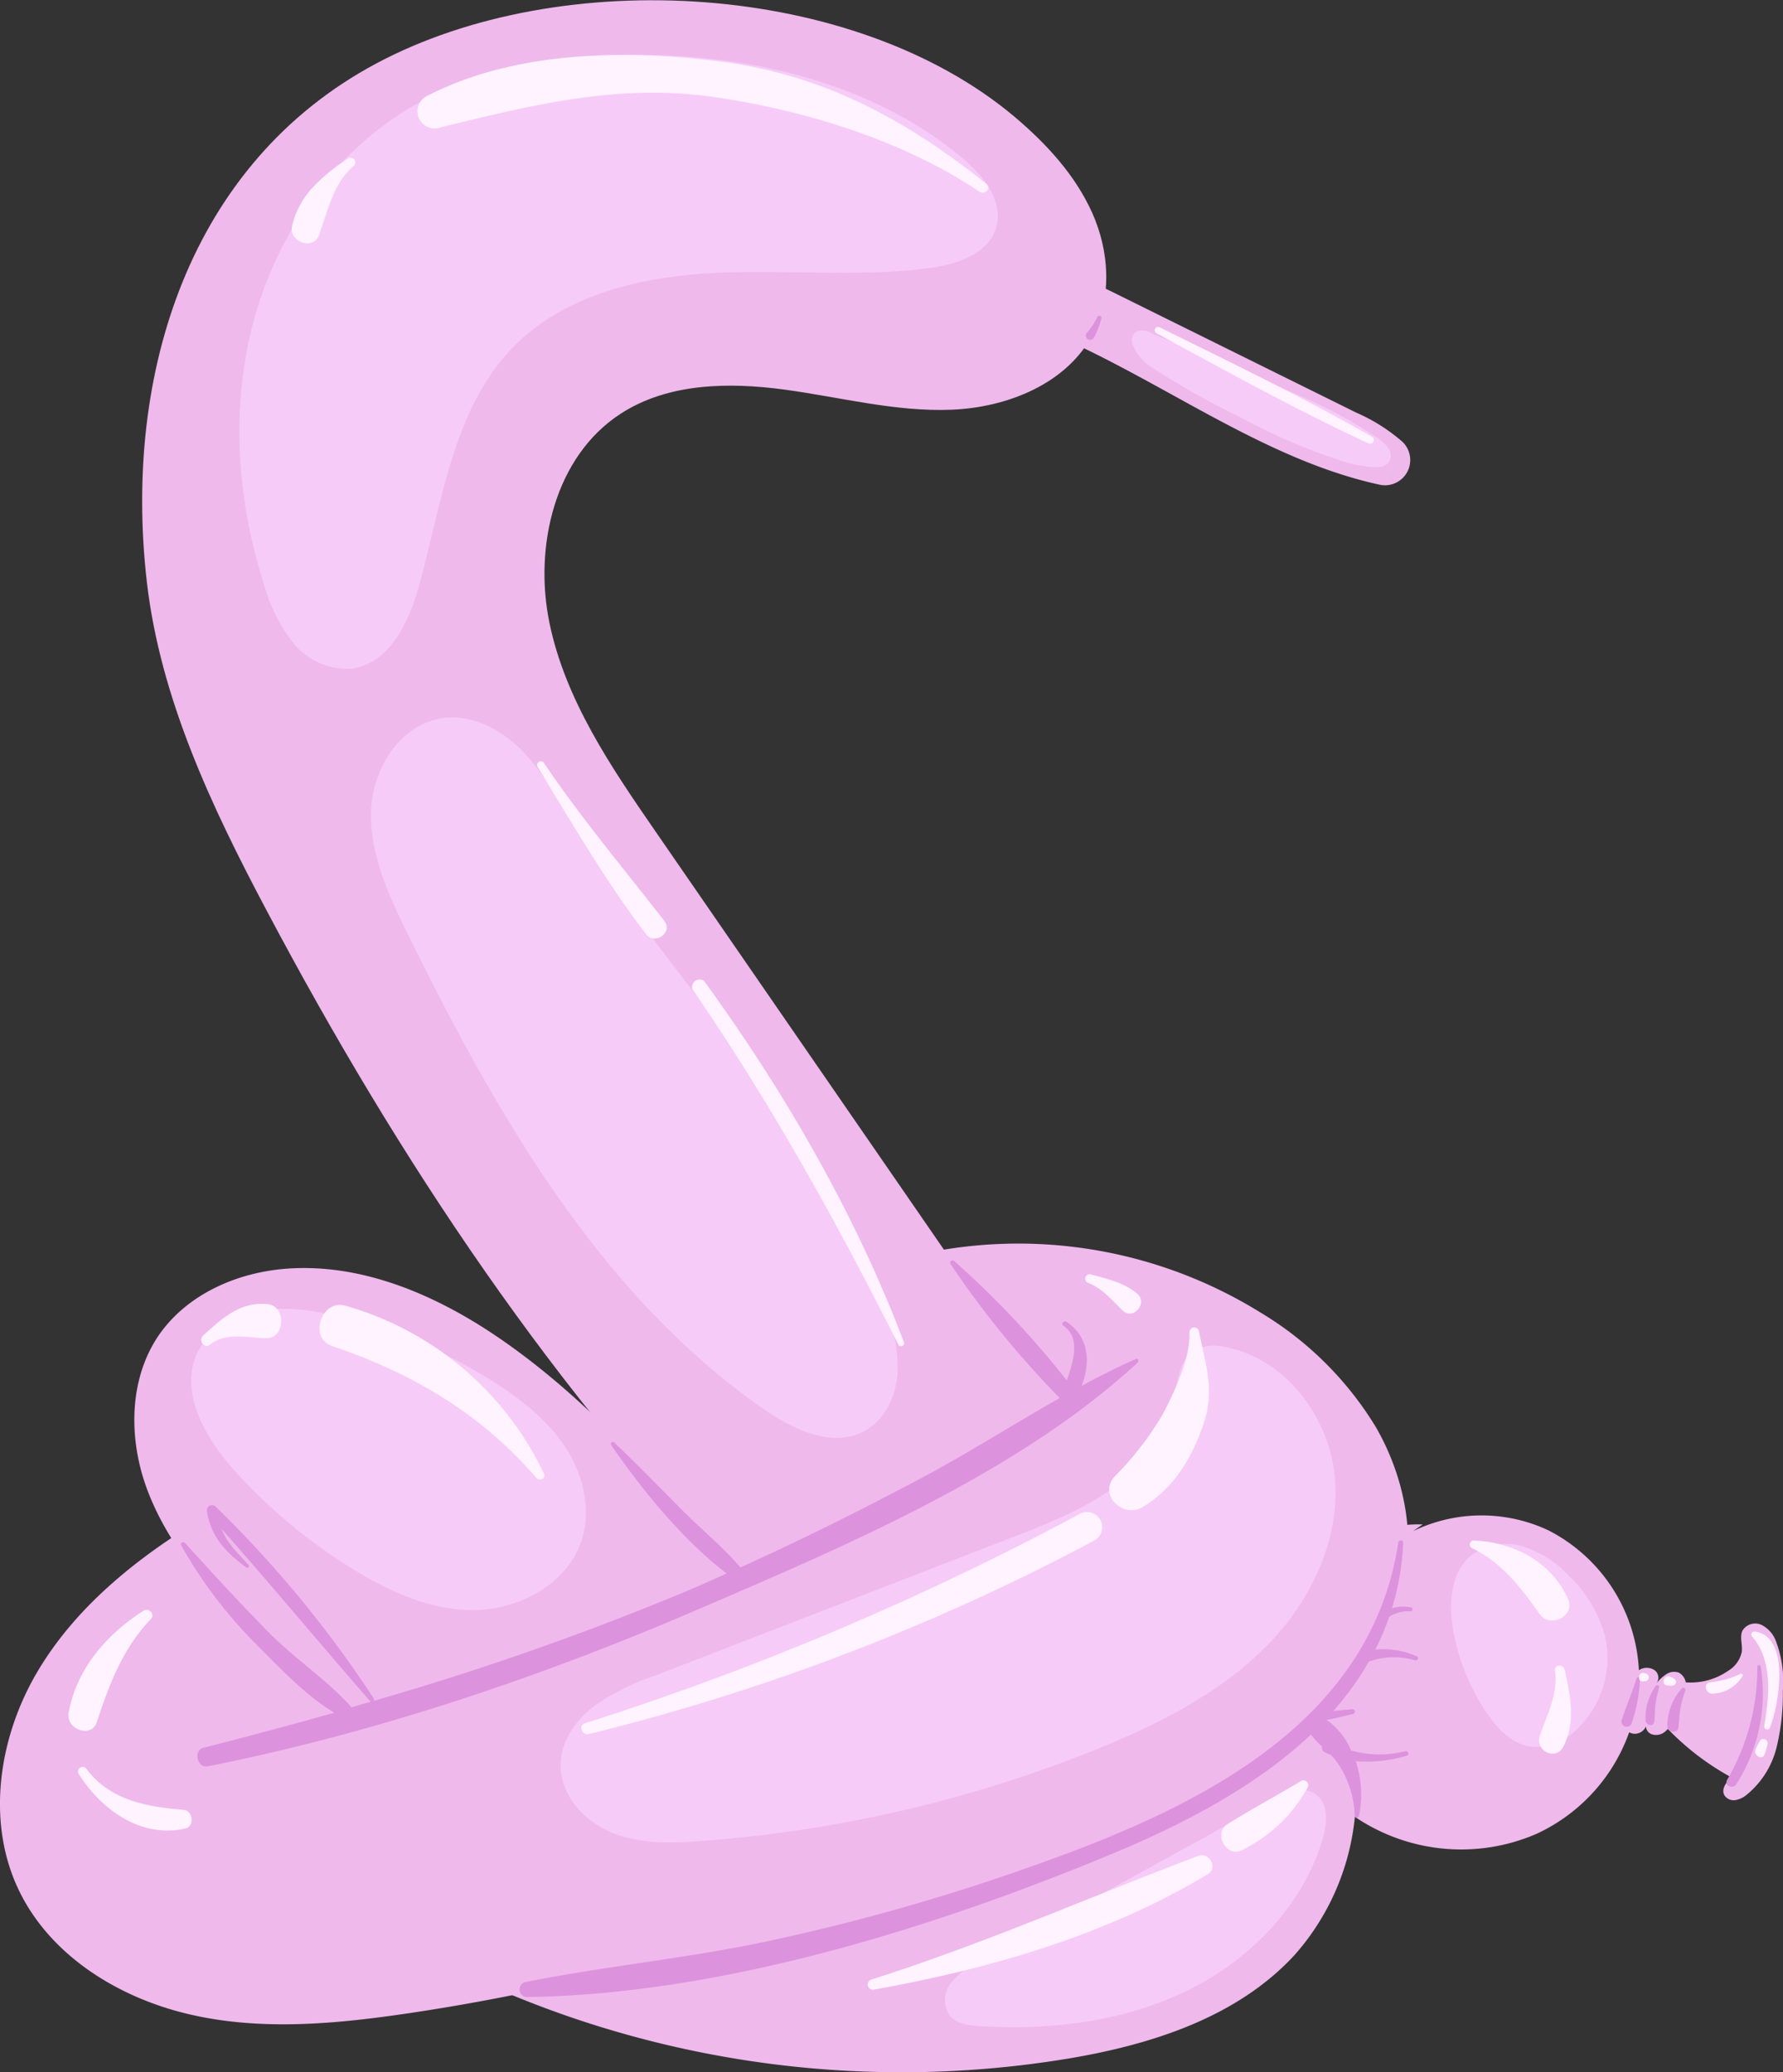
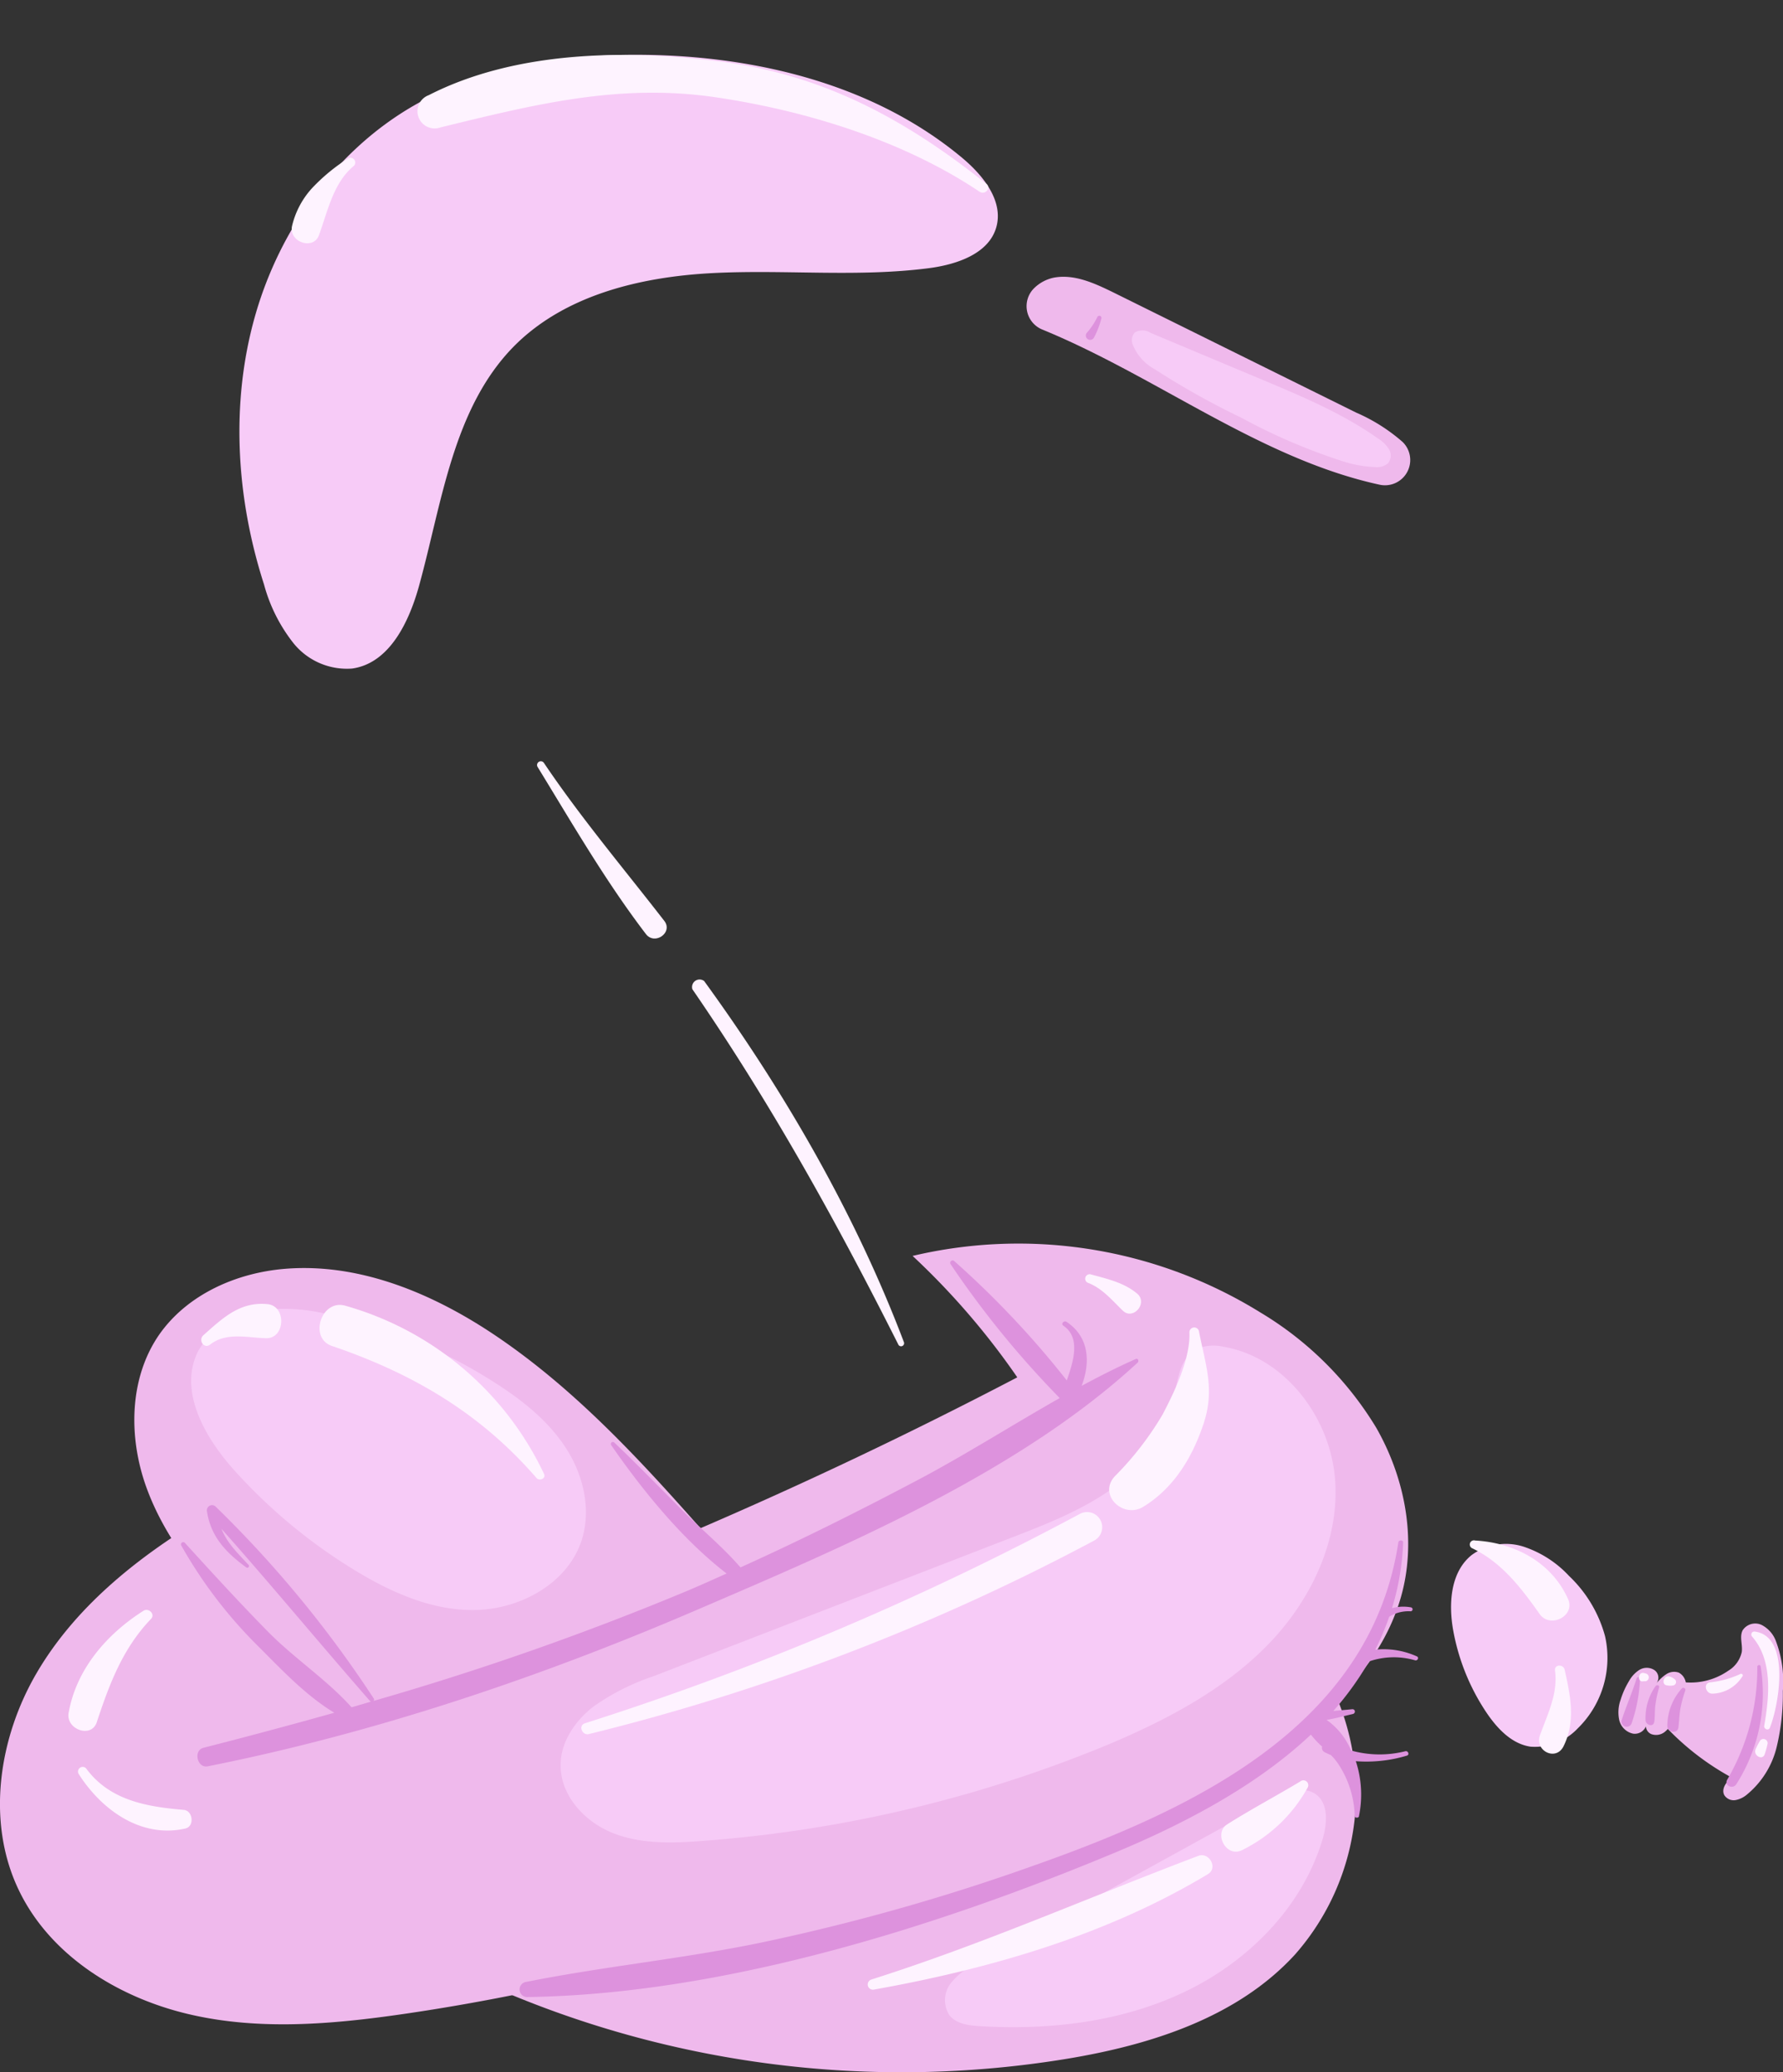
<svg xmlns="http://www.w3.org/2000/svg" id="ëÎÓÈ_1" data-name="ëÎÓÈ 1" viewBox="0 0 236.58 274.92">
  <rect x="0" y="0" width="236.58" height="274.92" fill="#333333" stroke="none" />
  <defs>
    <style>.cls-1{fill:#efb9ec}.cls-2{fill:#dd92dd}.cls-3{fill:#fef3ff}.cls-4{fill:#f7cbf7}</style>
  </defs>
-   <path d="M136.32 224.16c-5.92 3.59-13.66 3.06-20 .23s-11.5-7.67-16.37-12.6c-26.24-26.56-47.1-58-64.58-91-7.29-13.75-14.11-28.15-15.89-43.61-3.18-27.77 5.77-55.56 30.41-68.74s63.45-10.9 84.78 7.1c4.19 3.55 8 7.68 10.25 12.7s2.65 11 .17 15.93c-3.38 6.67-11.32 9.88-18.79 10.19s-14.82-1.67-22.22-2.67-15.44-.87-21.71 3.19c-8.74 5.65-11.57 17.6-9.46 27.79s8.14 19.06 14.05 27.62l45.86 66.49c5.07 7.35 10.26 15 12 23.73s-.86 19.03-8.5 23.65Z" class="cls-1" />
  <path d="M179.94 54.74a23.56 23.56 0 0 1 6.17 3.9l.05.05a3.35 3.35 0 0 1-3.1 5.62c-15.81-3.43-29.49-14.31-44.72-20.57a3.35 3.35 0 0 1-1.22-5.41 5.24 5.24 0 0 1 2.75-1.5c2.73-.49 5.43.78 7.92 2ZM186.23 210.54c-1.86 8.25-7.82 15.1-14.83 19.82s-15.08 7.59-23.05 10.4c-31 10.91-62.24 21.71-94.74 26.44-9.53 1.39-19.33 2.24-28.71 0s-18.36-7.85-22.47-16.56c-4.26-9-2.6-20.08 2.45-28.7s13.1-15.11 21.64-20.29c4.16 7.33 9.2 13.84 13.37 21.16a621.71 621.71 0 0 0 95.09-40.07 98.19 98.19 0 0 0-13.89-16.11 61 61 0 0 1 46.14 7.5 44.9 44.9 0 0 1 15.38 15.3c3.61 6.32 5.22 13.95 3.62 21.11Z" class="cls-1" />
  <path d="M37.85 168.34c-6.48.52-13 3.4-16.73 8.74-4 5.78-4.09 13.61-1.71 20.22s6.91 12.22 11.72 17.34 10 9.95 14.08 15.66l50.62-24.26c-9.22-10.5-18.57-21.1-30.16-28.89-8.23-5.53-17.94-9.61-27.82-8.81ZM58.25 260.25l117.71-37.93a32.44 32.44 0 0 1-4.13 37c-7.64 8.35-19.14 12-30.3 13.84a135.55 135.55 0 0 1-83.28-12.91Z" class="cls-1" />
-   <path d="M182.17 206.85a20.84 20.84 0 0 1 23.3-3.8 22.09 22.09 0 0 1 12 20.56 23.51 23.51 0 0 1-13.62 19.71 25.14 25.14 0 0 1-24-2.22c-7.39-5-11.82-14.43-10.08-23.19s10.08-16 19-15.65Z" class="cls-1" />
  <path d="M222.76 221.92a1.85 1.85 0 0 1 .95 1.58 4.77 4.77 0 0 1-.37 1.88 21.3 21.3 0 0 1-1.25 2.84 4.56 4.56 0 0 1-1.17 1.54 1.85 1.85 0 0 1-1.83.31 1.18 1.18 0 0 1-.57-1.62 1.61 1.61 0 0 1-1.81 1.57 2.4 2.4 0 0 1-1.86-1.81 4.94 4.94 0 0 1 .19-2.71 10.92 10.92 0 0 1 1.09-2.43 4.14 4.14 0 0 1 1.37-1.5 1.87 1.87 0 0 1 2 0 1.23 1.23 0 0 1 .28 1.78 5.56 5.56 0 0 1 1.31-1.22 1.88 1.88 0 0 1 1.67-.21Z" class="cls-1" />
  <path d="M222.76 223.1a8.8 8.8 0 0 0 6.57-1.44 3.84 3.84 0 0 0 1.78-2.49c.12-1-.32-2 .11-2.86a2 2 0 0 1 2.5-.73 3.93 3.93 0 0 1 1.89 2.08 15.23 15.23 0 0 1 .95 6.7 29.91 29.91 0 0 1-.83 7.47 11.75 11.75 0 0 1-3.94 6.27 3.28 3.28 0 0 1-1.51.73 1.47 1.47 0 0 1-1.47-.63c-.46-.81.22-1.82 1-2.34a35.07 35.07 0 0 1-10.81-9.1Z" class="cls-1" />
  <path d="M229.17 236.14a29.27 29.27 0 0 0 4-15c0-.24.39-.33.44-.07a22.37 22.37 0 0 1-3.25 15.69c-.49.67-1.61.12-1.19-.62ZM221.23 229.07a7.51 7.51 0 0 1 1.93-5.06.28.28 0 0 1 .47.25 15.33 15.33 0 0 0-.66 2.41c-.15.85-.16 1.69-.27 2.54s-1.41.67-1.47-.14ZM218.35 228.31a7.27 7.27 0 0 1 1.32-4.6c.14-.23.57-.12.47.18a15.24 15.24 0 0 0-.48 2.24c-.12.77-.05 1.54-.16 2.3s-1.06.47-1.15-.12ZM215.15 228.3c.6-1.89 1.41-3.7 2-5.61.07-.24.48-.23.46 0a20.69 20.69 0 0 1-1.13 6 .7.7 0 0 1-1.33-.39Z" class="cls-2" />
  <path d="M234.09 228.97c.66-3.81 1.17-8.68-1.61-11.83a.4.4 0 0 1 .35-.67c4.83.62 3.19 9.86 2 12.78-.22.42-.81.14-.74-.28ZM232.94 232.09a11.36 11.36 0 0 1 .6-1.15.56.56 0 0 1 1 .39 12.75 12.75 0 0 1-.39 1.42c-.28.86-1.54.19-1.21-.66ZM226.88 223.21a12.71 12.71 0 0 0 4-1.09.22.22 0 0 1 .28.34 4.82 4.82 0 0 1-4 2.25c-.85-.04-1.19-1.34-.28-1.5ZM221.61 222.46a1.73 1.73 0 0 1 .63.36.47.47 0 0 1-.18.79 2.12 2.12 0 0 1-.87 0c-.83-.07-.46-1.49.42-1.15ZM218.18 221.98l.28.08a.53.53 0 0 1-.1 1h-.3c-.84.21-.75-1.34.12-1.08Z" class="cls-3" />
  <path d="M34.17 218.33a60.65 60.65 0 0 1-10.12-13.28.3.3 0 0 1 .49-.34c3.64 4 7.3 8 11.11 11.87 3.47 3.5 7.74 6.3 11 9.94l2.59-.76a.31.31 0 0 1-.16-.09c-6.62-7.57-13-15.29-19.7-22.84.74 1.86 2.07 3.16 3.6 4.79a.23.23 0 0 1-.29.35c-2.73-2-4.75-4.11-5.24-7.54a.69.69 0 0 1 1.12-.58 150.5 150.5 0 0 1 21 25.47.28.28 0 0 1 0 .35 382.68 382.68 0 0 0 41.45-14.53c1.81-.76 3.6-1.57 5.39-2.37-5.87-4.52-11.13-11-15.29-17a.272.272 0 0 1 .4-.37c3 2.86 5.83 5.77 8.73 8.7 2.63 2.66 5.57 5.05 8 7.86 8.12-3.67 16.1-7.66 24-11.85 6.2-3.31 12.2-7.13 18.36-10.62a125.39 125.39 0 0 1-14.47-17.75.32.32 0 0 1 .47-.43 122.7 122.7 0 0 1 14.94 15.84c.8-2.33 1.94-5.65-.46-7.26-.36-.24.08-.75.43-.51 3 2 3.19 5.33 2 8.49 2.36-1.27 4.74-2.48 7.18-3.56.31-.14.46.29.25.48-16 14.76-39.12 24.48-58.94 33-20.62 8.84-42.42 16.18-64.45 20.56-1.4.28-1.94-2.11-.56-2.46q8.74-2.23 17.36-4.65c-3.82-2.29-7.13-5.86-10.19-8.91ZM144.17 44.2a9.08 9.08 0 0 0 1.44-2.16.29.29 0 0 1 .54.17 11.52 11.52 0 0 1-1 2.59.575.575 0 1 1-.98-.6Z" class="cls-2" />
  <path d="M35.03 77.54c-3.68-11.43-4.47-23.94-1.22-35.5s10.73-22.08 21.15-28.06c9-5.19 19.75-6.8 30.18-6.71 15.18.13 30.84 3.93 42.5 13.65 2.81 2.34 5.57 5.77 4.54 9.28s-5.31 4.92-9 5.39c-9.51 1.22-19.17.14-28.74.65s-19.63 2.95-26.34 9.8c-8 8.21-9.44 20.58-12.49 31.66-1.33 4.82-3.93 10.3-8.88 11a9.1 9.1 0 0 1-7.77-3.34 21.64 21.64 0 0 1-3.93-7.82Z" class="cls-4" />
  <path d="M69.84 262.95c10.31-2.06 20.81-3.07 31.14-5.21a277.49 277.49 0 0 0 35.56-10c21.07-7.4 45.25-18.36 49-43.1.05-.35.65-.34.64 0a34 34 0 0 1-1.48 8.73 5.6 5.6 0 0 1 2.52-.11.264.264 0 0 1-.09.52 4.85 4.85 0 0 0-2.8.72 34.59 34.59 0 0 1-1.85 4.37 10.76 10.76 0 0 1 5.51.89c.35.14.1.63-.24.52a10.09 10.09 0 0 0-6.11.16 39.75 39.75 0 0 1-4.73 6.57c.84-.09 1.69-.15 2.53-.24.42 0 .45.55.06.64-1.15.26-2.31.59-3.48.78a9.37 9.37 0 0 1 3.25 4.06 14 14 0 0 0 7.19.1c.38-.1.6.47.22.58a18.67 18.67 0 0 1-6.78.74 14.2 14.2 0 0 1 .42 7.26c0 .32-.58.3-.57 0a13.08 13.08 0 0 0-2.08-6.74 7.43 7.43 0 0 0-1.07-1.33 9.51 9.51 0 0 1-.89-.41.64.64 0 0 1-.28-.72 11.12 11.12 0 0 1-1.49-1.59c-7.29 6.87-16.89 11.87-26.14 15.72-23.68 9.86-51.87 18.71-77.74 19.1a1.011 1.011 0 0 1-.22-2.01Z" class="cls-2" />
  <path d="M93.66 244.21c-4.09.34-8.34.52-12.17-.94s-7.16-5-7.1-9.13c0-3 1.91-5.81 4.3-7.68a30.76 30.76 0 0 1 8.09-4.09l47.56-18.41c4.5-1.74 9-3.51 13-6.29s7.27-6.73 8.27-11.44c.6-2.72.79-6.12 3.31-7.31a5.78 5.78 0 0 1 3.41-.24c8.12 1.38 14.15 9.32 14.81 17.53s-3.29 16.31-9.07 22.17-13.24 9.78-20.83 13a174.14 174.14 0 0 1-53.58 12.83ZM46.5 207.98a71.56 71.56 0 0 1-15.38-12.87c-3.9-4.33-7.43-10.46-4.9-15.71a10.75 10.75 0 0 1 7.67-5.45 24.15 24.15 0 0 1 9.68.44 66.47 66.47 0 0 1 22 9c3.65 2.32 7.14 5.07 9.5 8.7s3.44 8.27 2.07 12.38c-1.89 5.63-8.07 9-14 9.14s-11.6-2.49-16.64-5.63ZM208.19 209.09a17.25 17.25 0 0 1 4.78 8 13.08 13.08 0 0 1-3.61 12.21 7.79 7.79 0 0 1-6.3 2.44c-2.51-.38-4.42-2.43-5.84-4.54a28.79 28.79 0 0 1-4.4-10.89c-.64-3.55-.36-7.75 2.46-10a7.71 7.71 0 0 1 6.89-1.1 14.4 14.4 0 0 1 6.02 3.88ZM174.55 238.03c1.72 1.19 1.56 3.77 1 5.78-2.6 9-9.73 16.29-18.17 20.37s-18.06 5.21-27.42 4.64c-1.47-.09-3.12-.31-4-1.47a3.69 3.69 0 0 1 .27-4.32 10.81 10.81 0 0 1 3.67-2.78l38.93-21.43c1.78-.98 4.04-1.95 5.72-.79Z" class="cls-4" />
  <path d="M56.88 12.63c11.55-5.91 26.32-6.1 38.9-4.44 13.68 1.81 24.5 7.75 35.09 16.19.71.57-.17 1.54-.89 1.06-10.12-6.8-23.12-10.79-35.07-12.54-12.83-1.88-24.14 1-36.45 4a2.276 2.276 0 0 1-1.58-4.27ZM41.39 24.98a24.71 24.71 0 0 1 4.86-4 .64.64 0 0 1 .74 1c-2.75 2.21-3.52 6.08-4.66 9.21-.75 2.06-4 .92-3.59-1.16a11.28 11.28 0 0 1 2.65-5.05ZM45.75 173.22a41.67 41.67 0 0 1 26.43 22.32c.31.65-.63 1-1 .55-7.47-8.63-16.46-13.88-27.13-17.51-3.1-1.04-1.44-6.18 1.7-5.36ZM26.98 177.16c2.53-2.25 4.85-4.5 8.52-4.13 2.55.25 2.36 4.6-.21 4.52s-5.29-.82-7.42.85c-.8.62-1.6-.6-.89-1.24ZM147.9 195.89a41.44 41.44 0 0 0 6.34-8.18c1.58-3 3.71-7.44 3.58-10.89a.642.642 0 0 1 1.28-.11c.86 4.4 2.12 7.64.59 12.21s-4 8.55-8 11c-2.65 1.62-6.02-1.57-3.79-4.03ZM77.61 228.64a387.36 387.36 0 0 0 65.65-27.77 2.009 2.009 0 1 1 1.88 3.55 288.75 288.75 0 0 1-67 25.65c-.89.22-1.45-1.12-.53-1.43ZM144.66 169.06c2.19.61 4.45 1.08 6.23 2.58 1.46 1.24-.53 3.57-1.9 2.26s-2.73-3-4.69-3.72a.6.6 0 0 1 .36-1.12ZM195.73 204.39c5.21.29 10.14 2.86 12.33 7.77 1 2.26-2.38 3.93-3.76 2-2.45-3.47-5-6.82-8.91-8.72a.552.552 0 0 1 .34-1.05ZM204.33 230.24c1-2.81 2.41-5.51 2-8.59-.12-.84 1.11-.89 1.28-.11.77 3.45 1.49 6.85-.16 10.17-1.02 2-3.84.58-3.12-1.47ZM162.86 242.03c3.17-2 6.46-3.74 9.65-5.66a.65.65 0 0 1 1 .8 20 20 0 0 1-8.77 8.33c-2.07.97-3.76-2.3-1.88-3.47ZM115.61 262.64c14.81-4.69 28.9-10.93 43.39-16.41 1.44-.54 2.64 1.6 1.28 2.42-13.46 8.11-29 12.59-44.37 15.33a.69.69 0 0 1-.3-1.34ZM9.1 227.3c1-5.82 5.07-10.5 9.94-13.59.68-.43 1.6.45 1 1.08-3.76 3.92-5.53 8.65-7.2 13.71-.73 2.19-4.09.94-3.74-1.2ZM11.43 234.63c3.13 4.26 8.06 5.08 12.95 5.5 1.23.1 1.45 2.19.22 2.47-5.92 1.34-11.16-2.51-14.17-7.25a.62.62 0 0 1 1-.72Z" class="cls-3" />
  <path d="M153.22 48.99a6.42 6.42 0 0 1-2.94-3.32 1.56 1.56 0 0 1 .29-1.56 2 2 0 0 1 2.09.05l14.73 6.18c5.34 2.24 10.73 4.5 15.46 7.84a4.51 4.51 0 0 1 1.43 1.39 1.66 1.66 0 0 1-.09 1.88 2.21 2.21 0 0 1-1.69.52 15.69 15.69 0 0 1-4.14-.71 78 78 0 0 1-13.6-5.81 104.69 104.69 0 0 1-11.54-6.46Z" class="cls-4" />
-   <path d="M153.81 43.4c9.54 4.72 19 9.26 28.23 14.54a.5.5 0 0 1-.43.9c-9.65-4.48-18.82-9.56-28.18-14.63a.45.45 0 0 1 .38-.81Z" class="cls-3" />
-   <path d="M75.49 108.48c13.53 22.08 33.7 40.45 42.06 65a22.19 22.19 0 0 1 1.54 8.85c-.24 3-1.71 6.06-4.35 7.51-4.26 2.34-9.51-.16-13.5-2.94-21.72-15.16-35.4-39.16-47.12-62.92-2.52-5.12-5-10.51-4.89-16.22s3.89-11.74 9.55-12.49c3.74-.5 7.47 1.39 10.17 4s4.56 5.99 6.54 9.21Z" class="cls-4" />
  <path d="M93.43 130.16c10.69 14.71 20.06 30.91 26.51 47.92a.405.405 0 0 1-.76.28c-8.23-16.35-16.91-32-27.31-47.11a1 1 0 0 1 1.56-1.09ZM72.15 101.19c4.91 7.3 10.64 14.08 16 21 1.18 1.54-1.28 3.27-2.45 1.73-5.39-7.06-9.76-14.65-14.39-22.2a.5.5 0 0 1 .84-.53Z" class="cls-3" />
</svg>